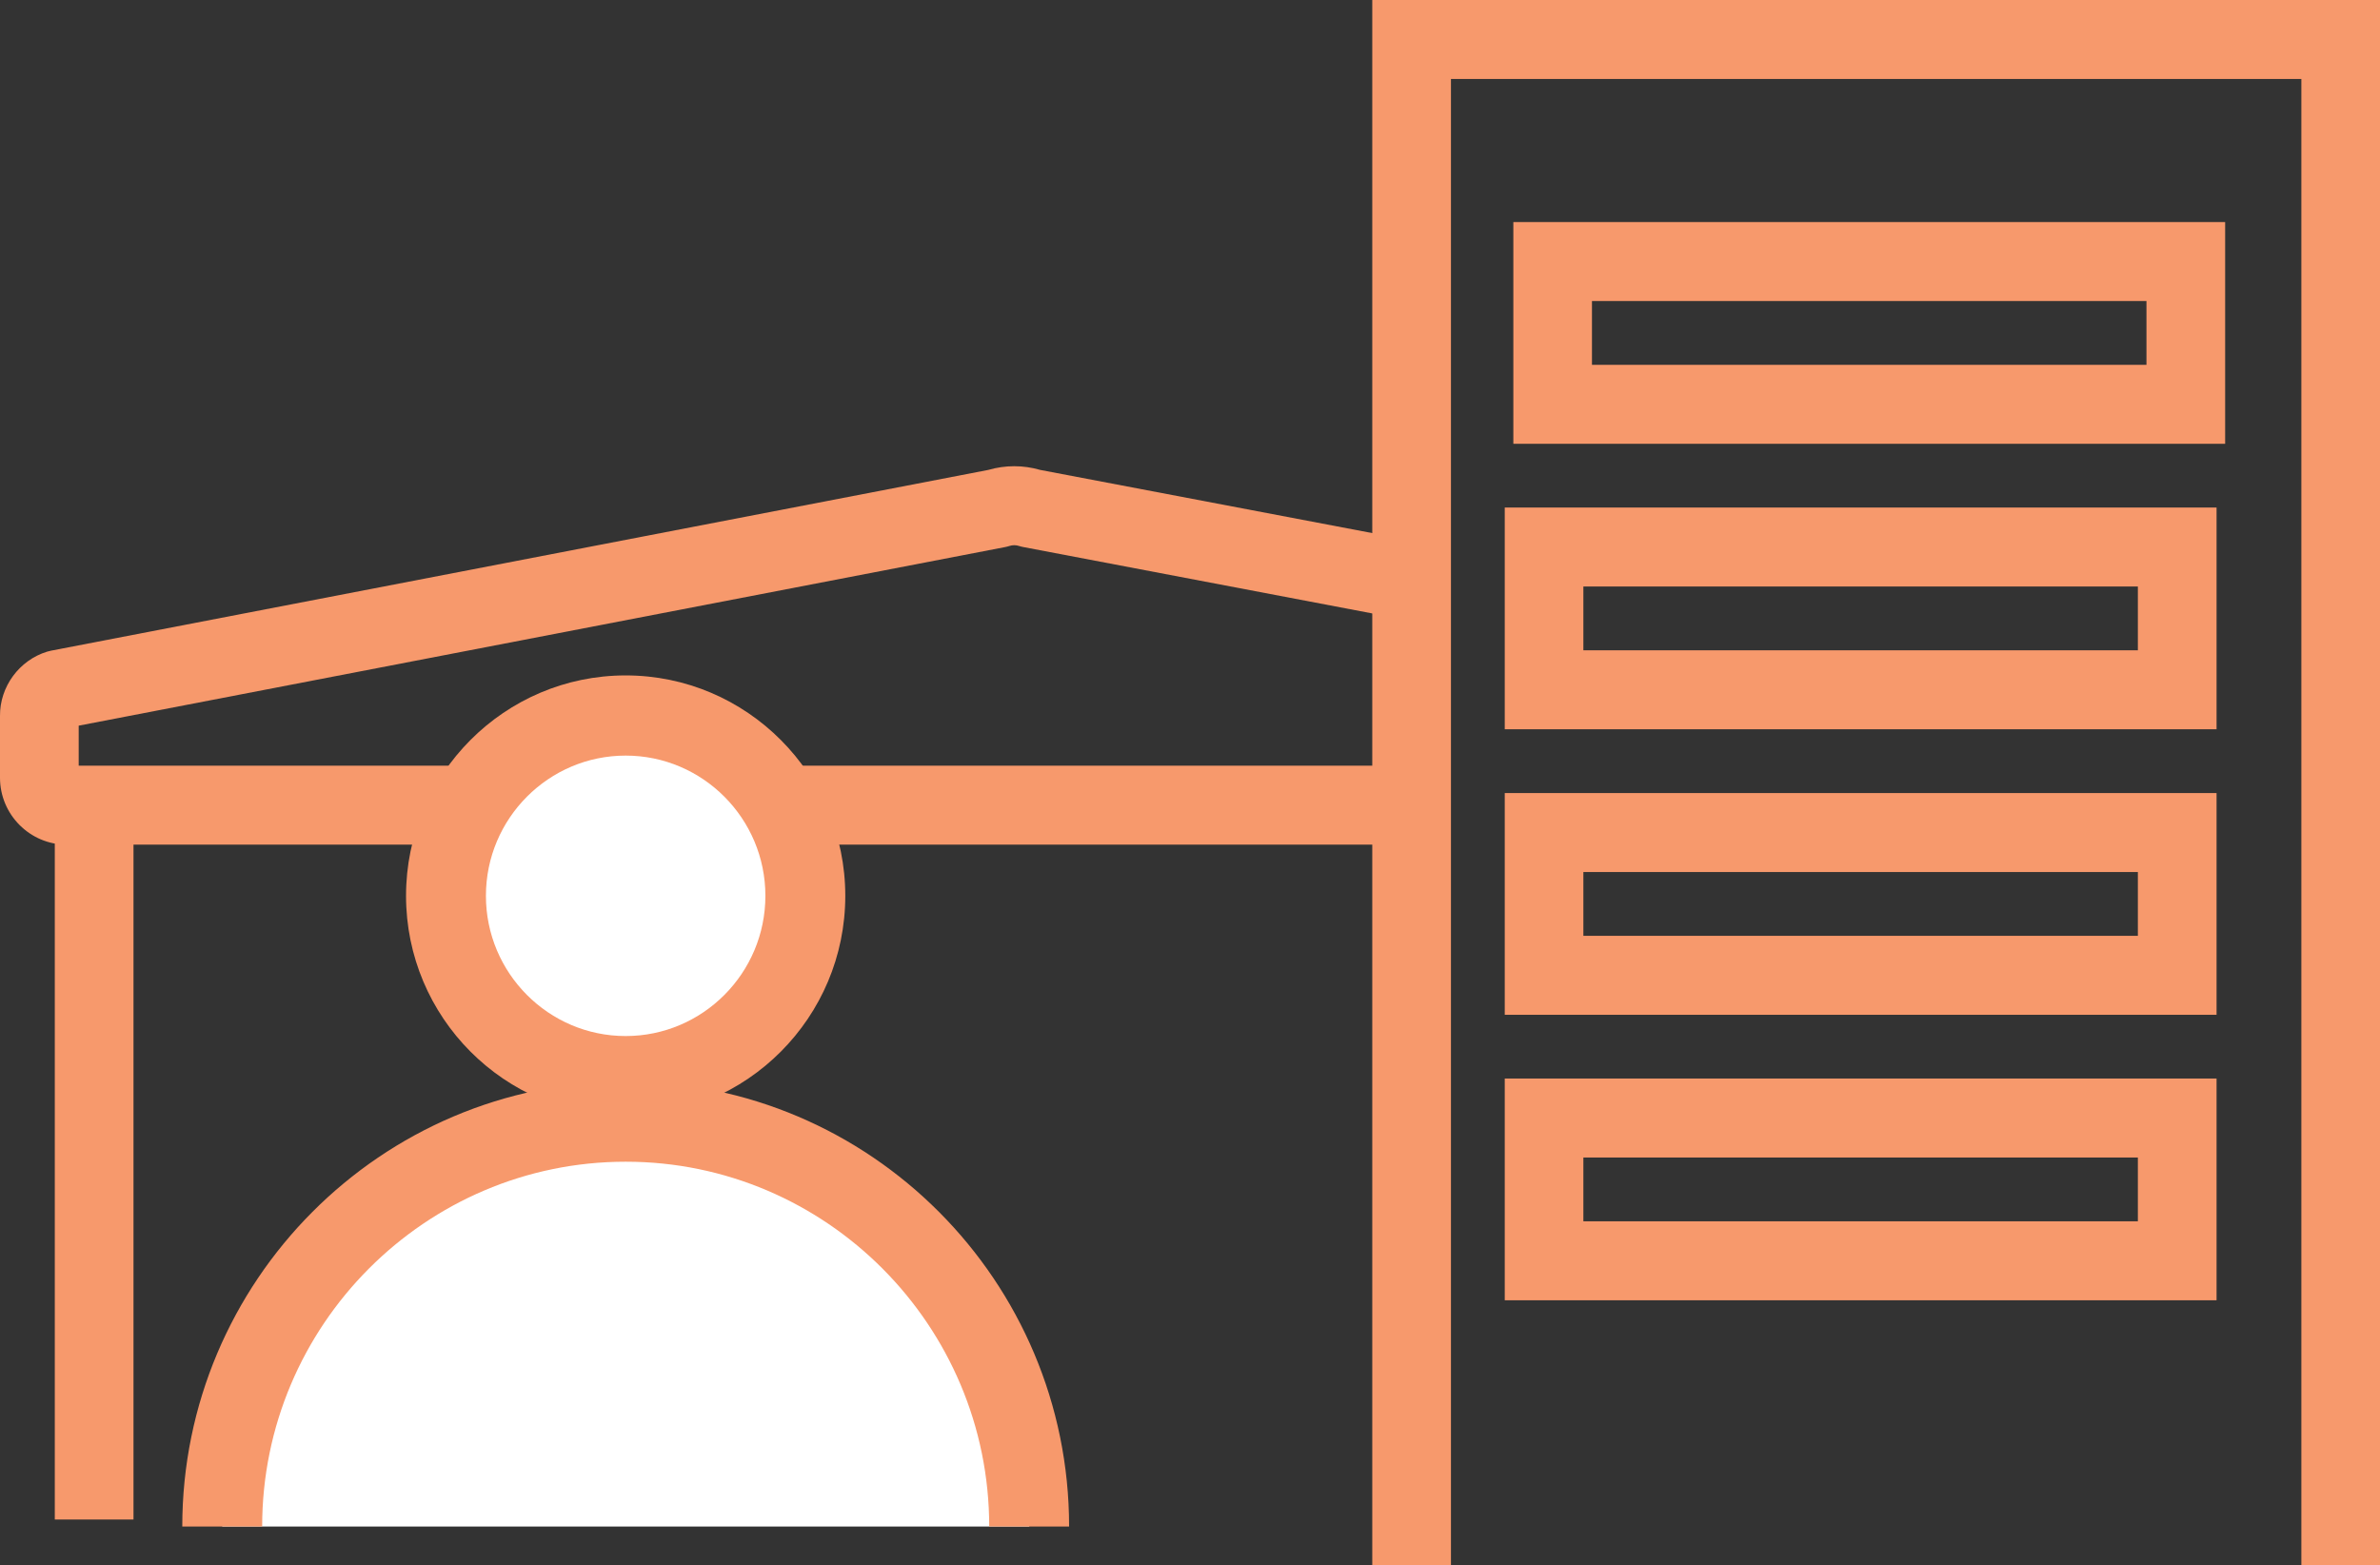
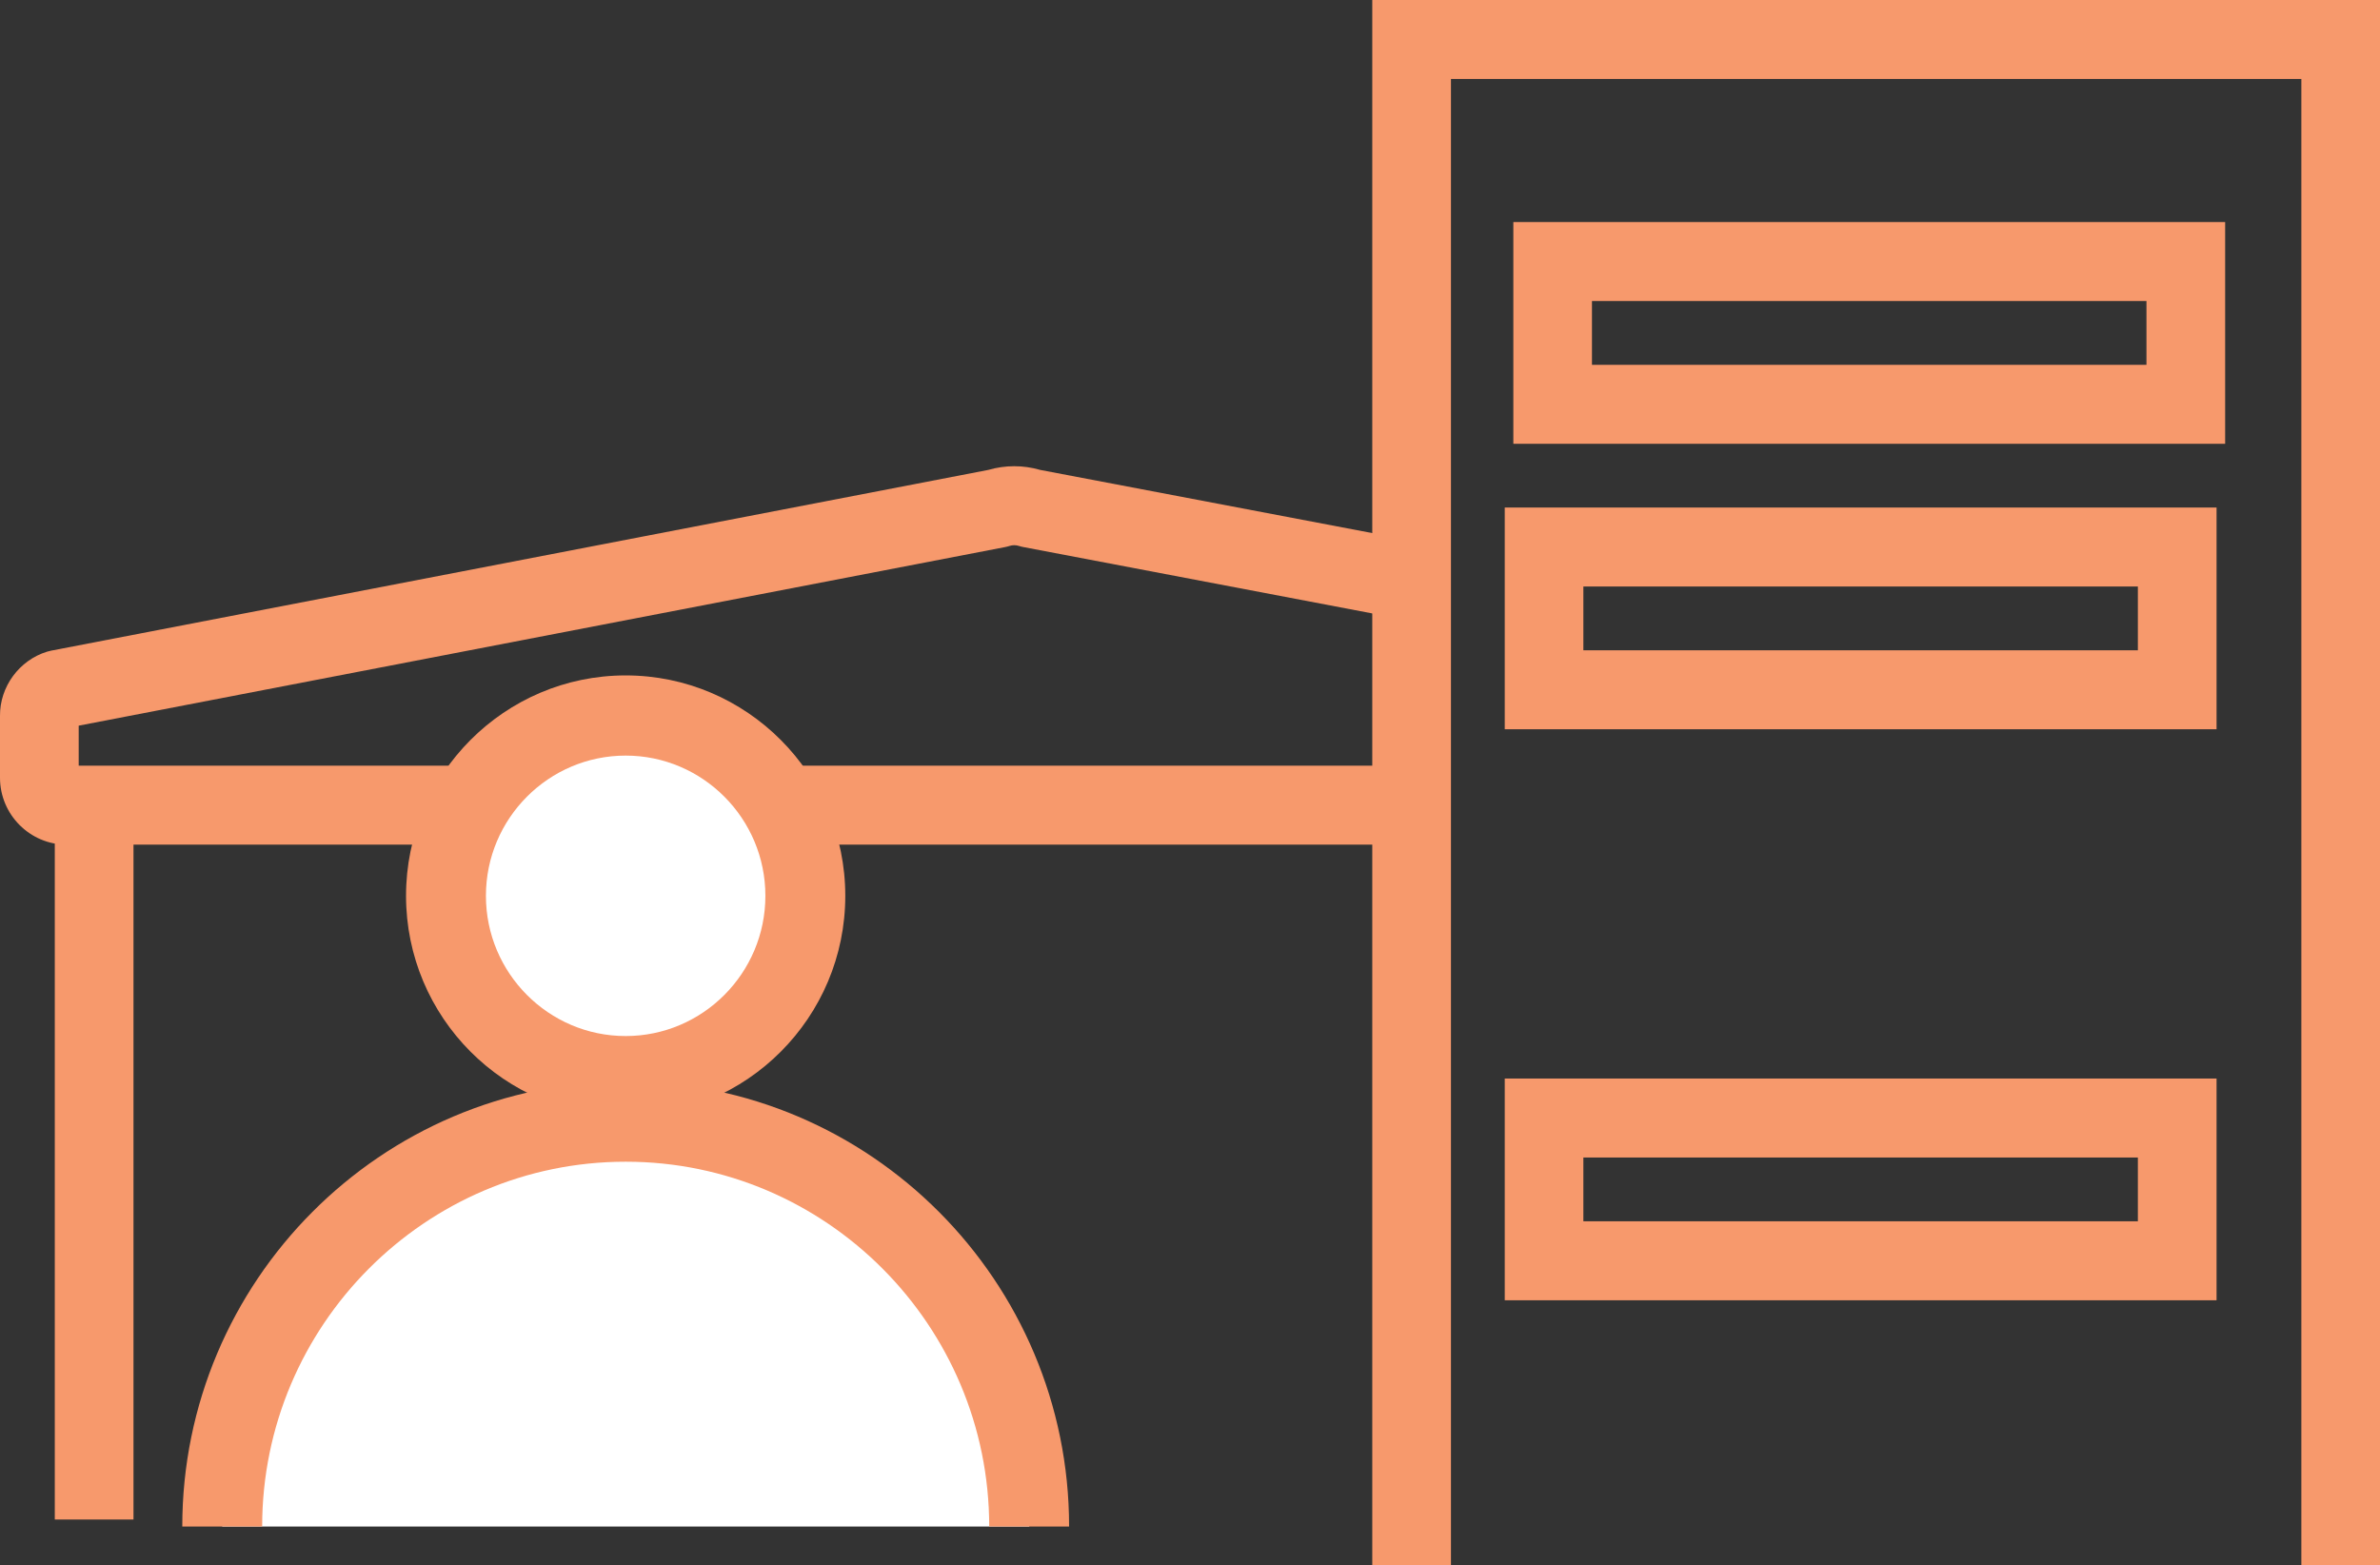
<svg xmlns="http://www.w3.org/2000/svg" width="184" height="121" viewBox="0 0 184 121" fill="none">
  <rect x="0" y="0" width="184" height="121" fill="#333333" stroke="none" />
  <g clip-path="url(#clip0_2215_1543)">
    <path d="M10.32 62.251H4.236V117.482H10.32V62.251Z" fill="#F7996C" />
    <path d="M107.688 65.304H5.157C2.316 65.304 0 62.984 0 60.128V55.35C-0.02 53.098 1.482 51.043 3.649 50.381C3.752 50.35 3.86 50.325 3.963 50.304L76.405 36.332C77.723 35.95 79.102 35.95 80.42 36.332L107.276 41.441L106.144 47.437L79.128 42.298C79.01 42.277 78.891 42.246 78.773 42.21C78.536 42.133 78.289 42.133 78.047 42.21C77.934 42.246 77.816 42.277 77.702 42.298L6.084 56.105V59.198H107.688V65.304Z" fill="#F7996C" />
    <path d="M184 121H177.921V6.105H112.175V121H106.092V0H184V121Z" fill="#F7996C" />
    <path d="M172.028 34.312H116.998V17.169H172.028V34.312ZM123.076 28.207H165.945V23.274H123.076V28.207Z" fill="#F7996C" />
    <path d="M171.364 56.383H116.334V39.24H171.364V56.383ZM122.412 50.278H165.281V45.346H122.412V50.278Z" fill="#F7996C" />
-     <path d="M171.364 78.459H116.334V61.316H171.364V78.459ZM122.412 72.354H165.281V67.421H122.412V72.354Z" fill="#F7996C" />
    <path d="M171.364 100.531H116.334V83.387H171.364V100.531ZM122.412 94.425H165.281V89.493H122.412V94.425Z" fill="#F7996C" />
    <path d="M48.37 83.201C56.042 83.201 62.261 76.96 62.261 69.26C62.261 61.561 56.042 55.319 48.37 55.319C40.698 55.319 34.478 61.561 34.478 69.26C34.478 76.96 40.698 83.201 48.37 83.201Z" fill="white" />
    <path d="M17.18 118.025C17.18 100.737 31.143 86.719 48.375 86.719C65.606 86.719 79.57 100.732 79.57 118.025" fill="white" />
    <path d="M48.37 86.3C39.008 86.3 31.391 78.656 31.391 69.26C31.391 59.865 39.008 52.22 48.37 52.22C57.732 52.22 65.35 59.865 65.35 69.26C65.35 78.656 57.732 86.3 48.37 86.3ZM48.37 58.419C42.415 58.419 37.567 63.284 37.567 69.26C37.567 75.236 42.415 80.102 48.37 80.102C54.325 80.102 59.173 75.236 59.173 69.26C59.173 63.284 54.325 58.419 48.37 58.419Z" fill="#F7996C" />
    <path d="M82.653 118.025H76.477C76.477 102.473 63.867 89.818 48.375 89.818C32.883 89.818 20.268 102.473 20.268 118.025H14.092C14.092 99.053 29.471 83.62 48.375 83.62C67.279 83.62 82.653 99.053 82.653 118.025Z" fill="#F7996C" />
  </g>
  <defs>
    <clipPath id="clip0_2215_1543">
      <rect width="184" height="121" fill="white" />
    </clipPath>
  </defs>
</svg>